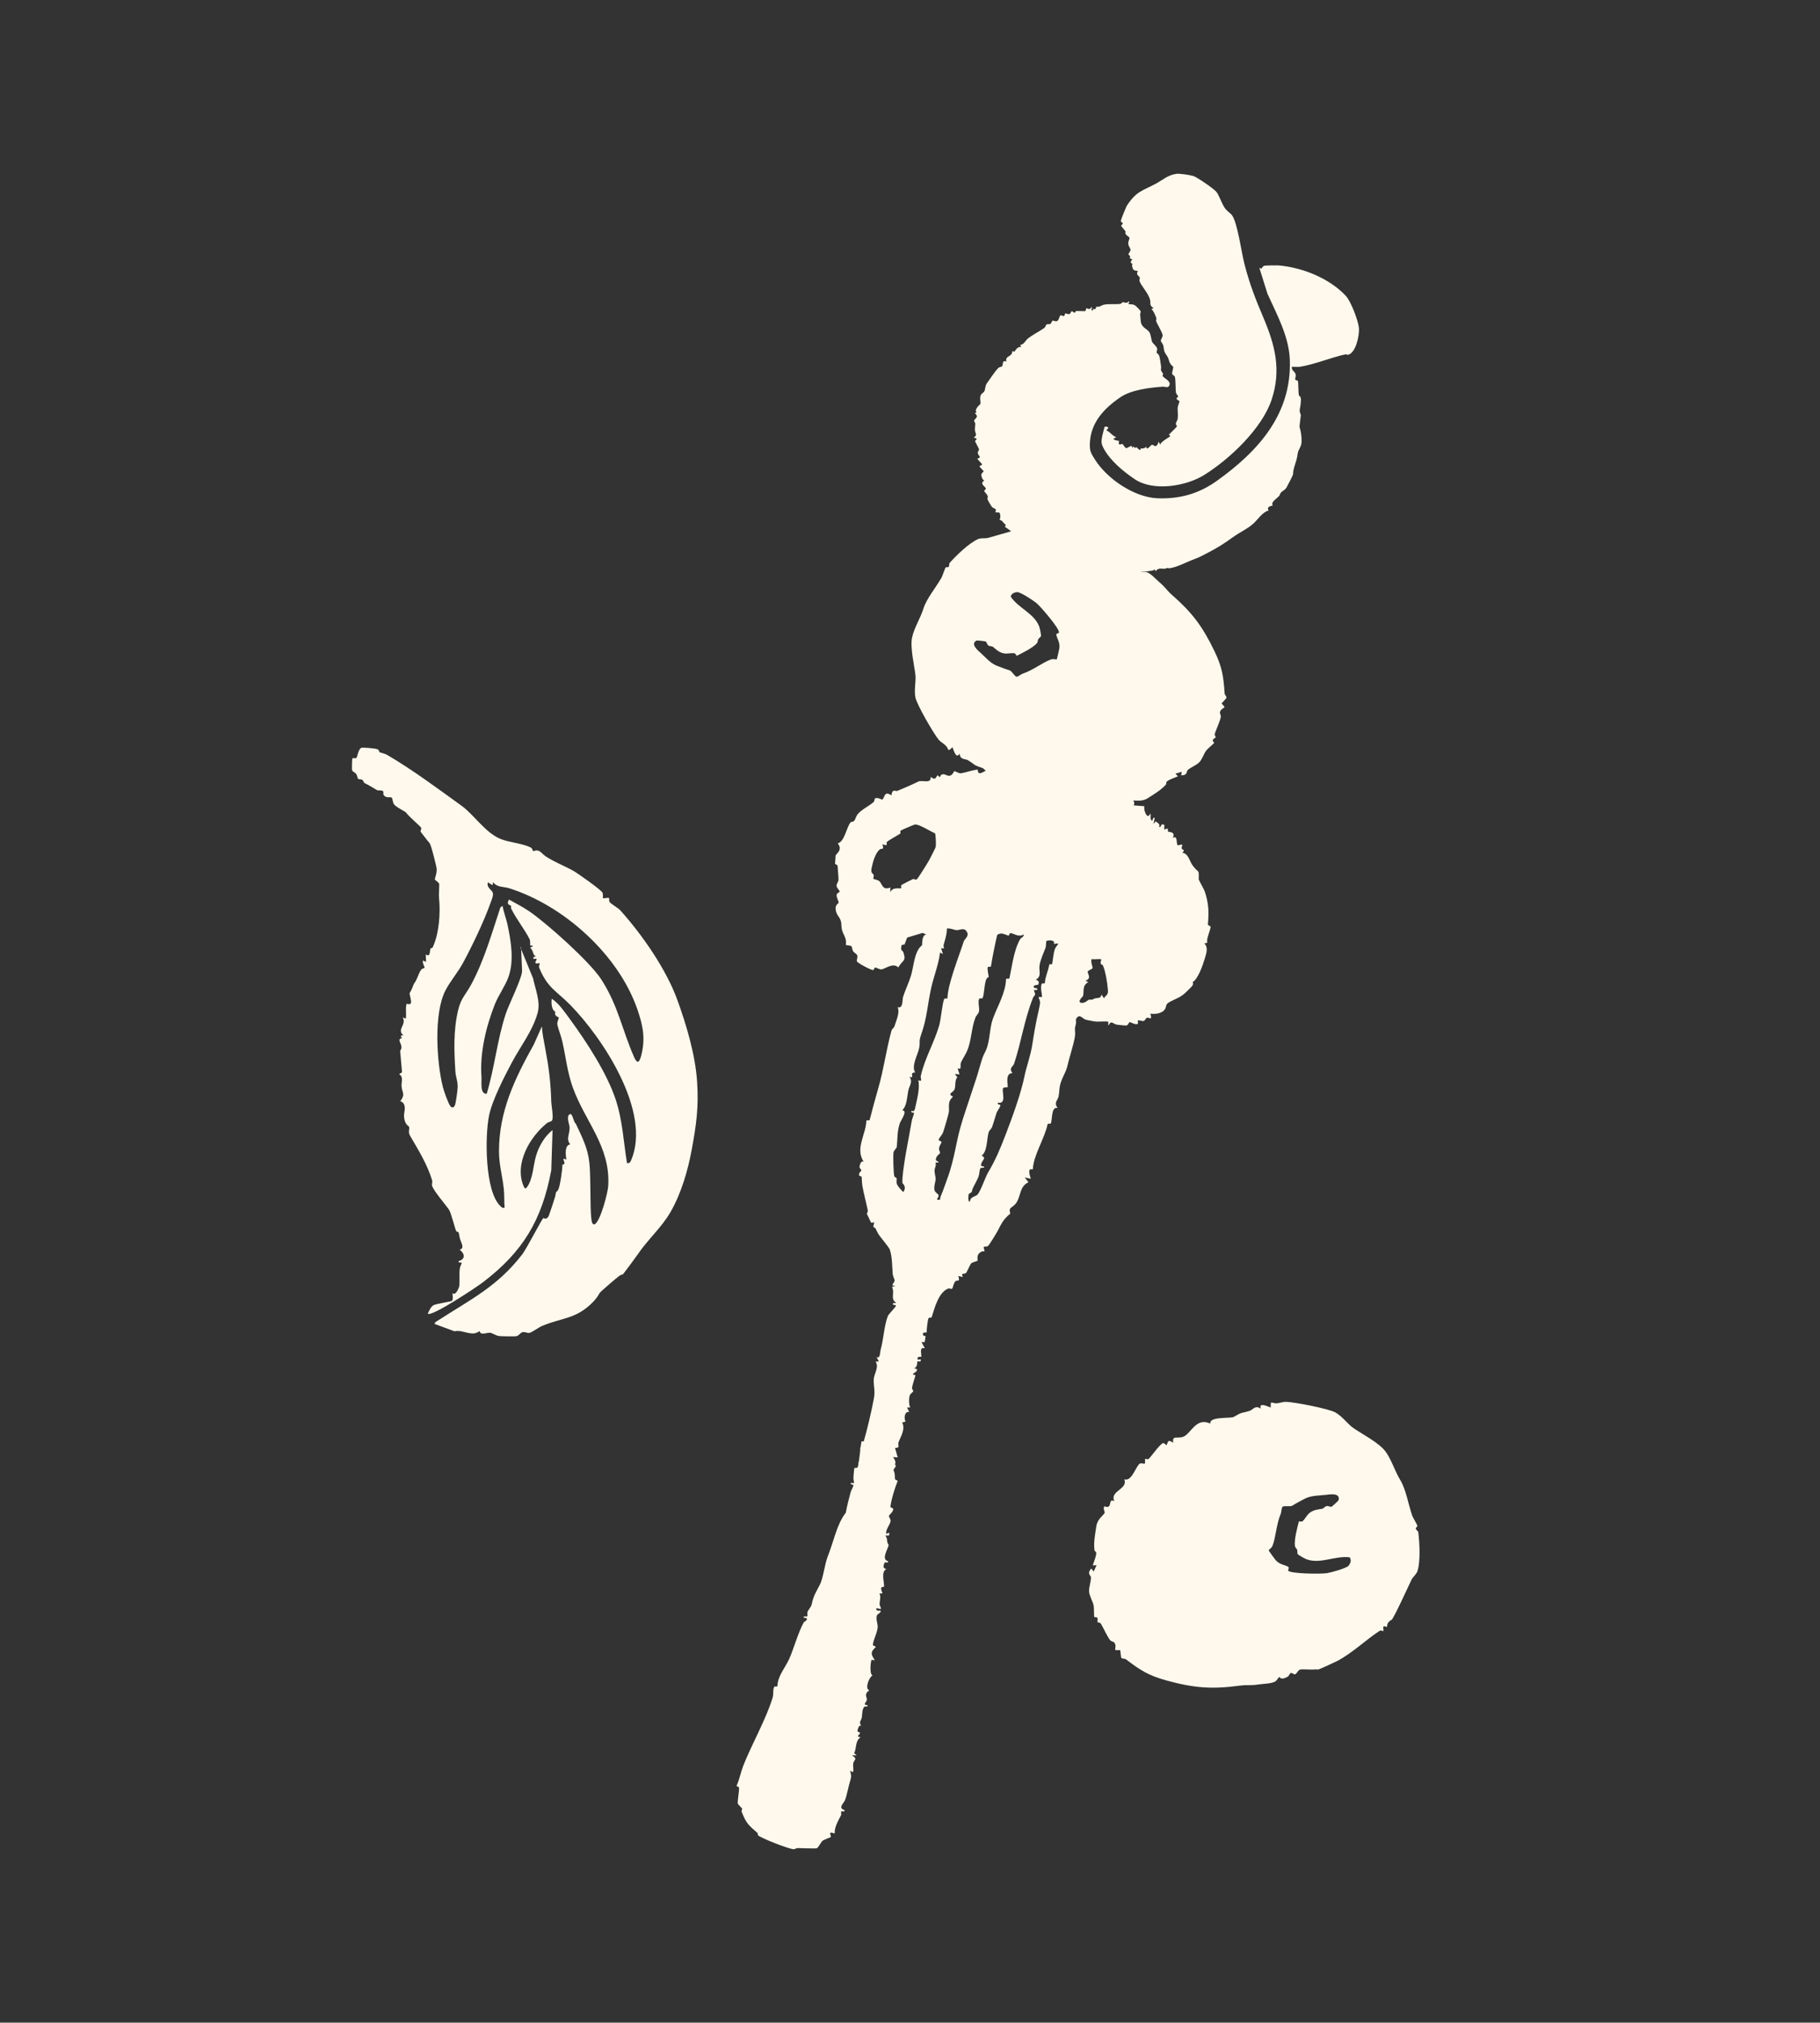
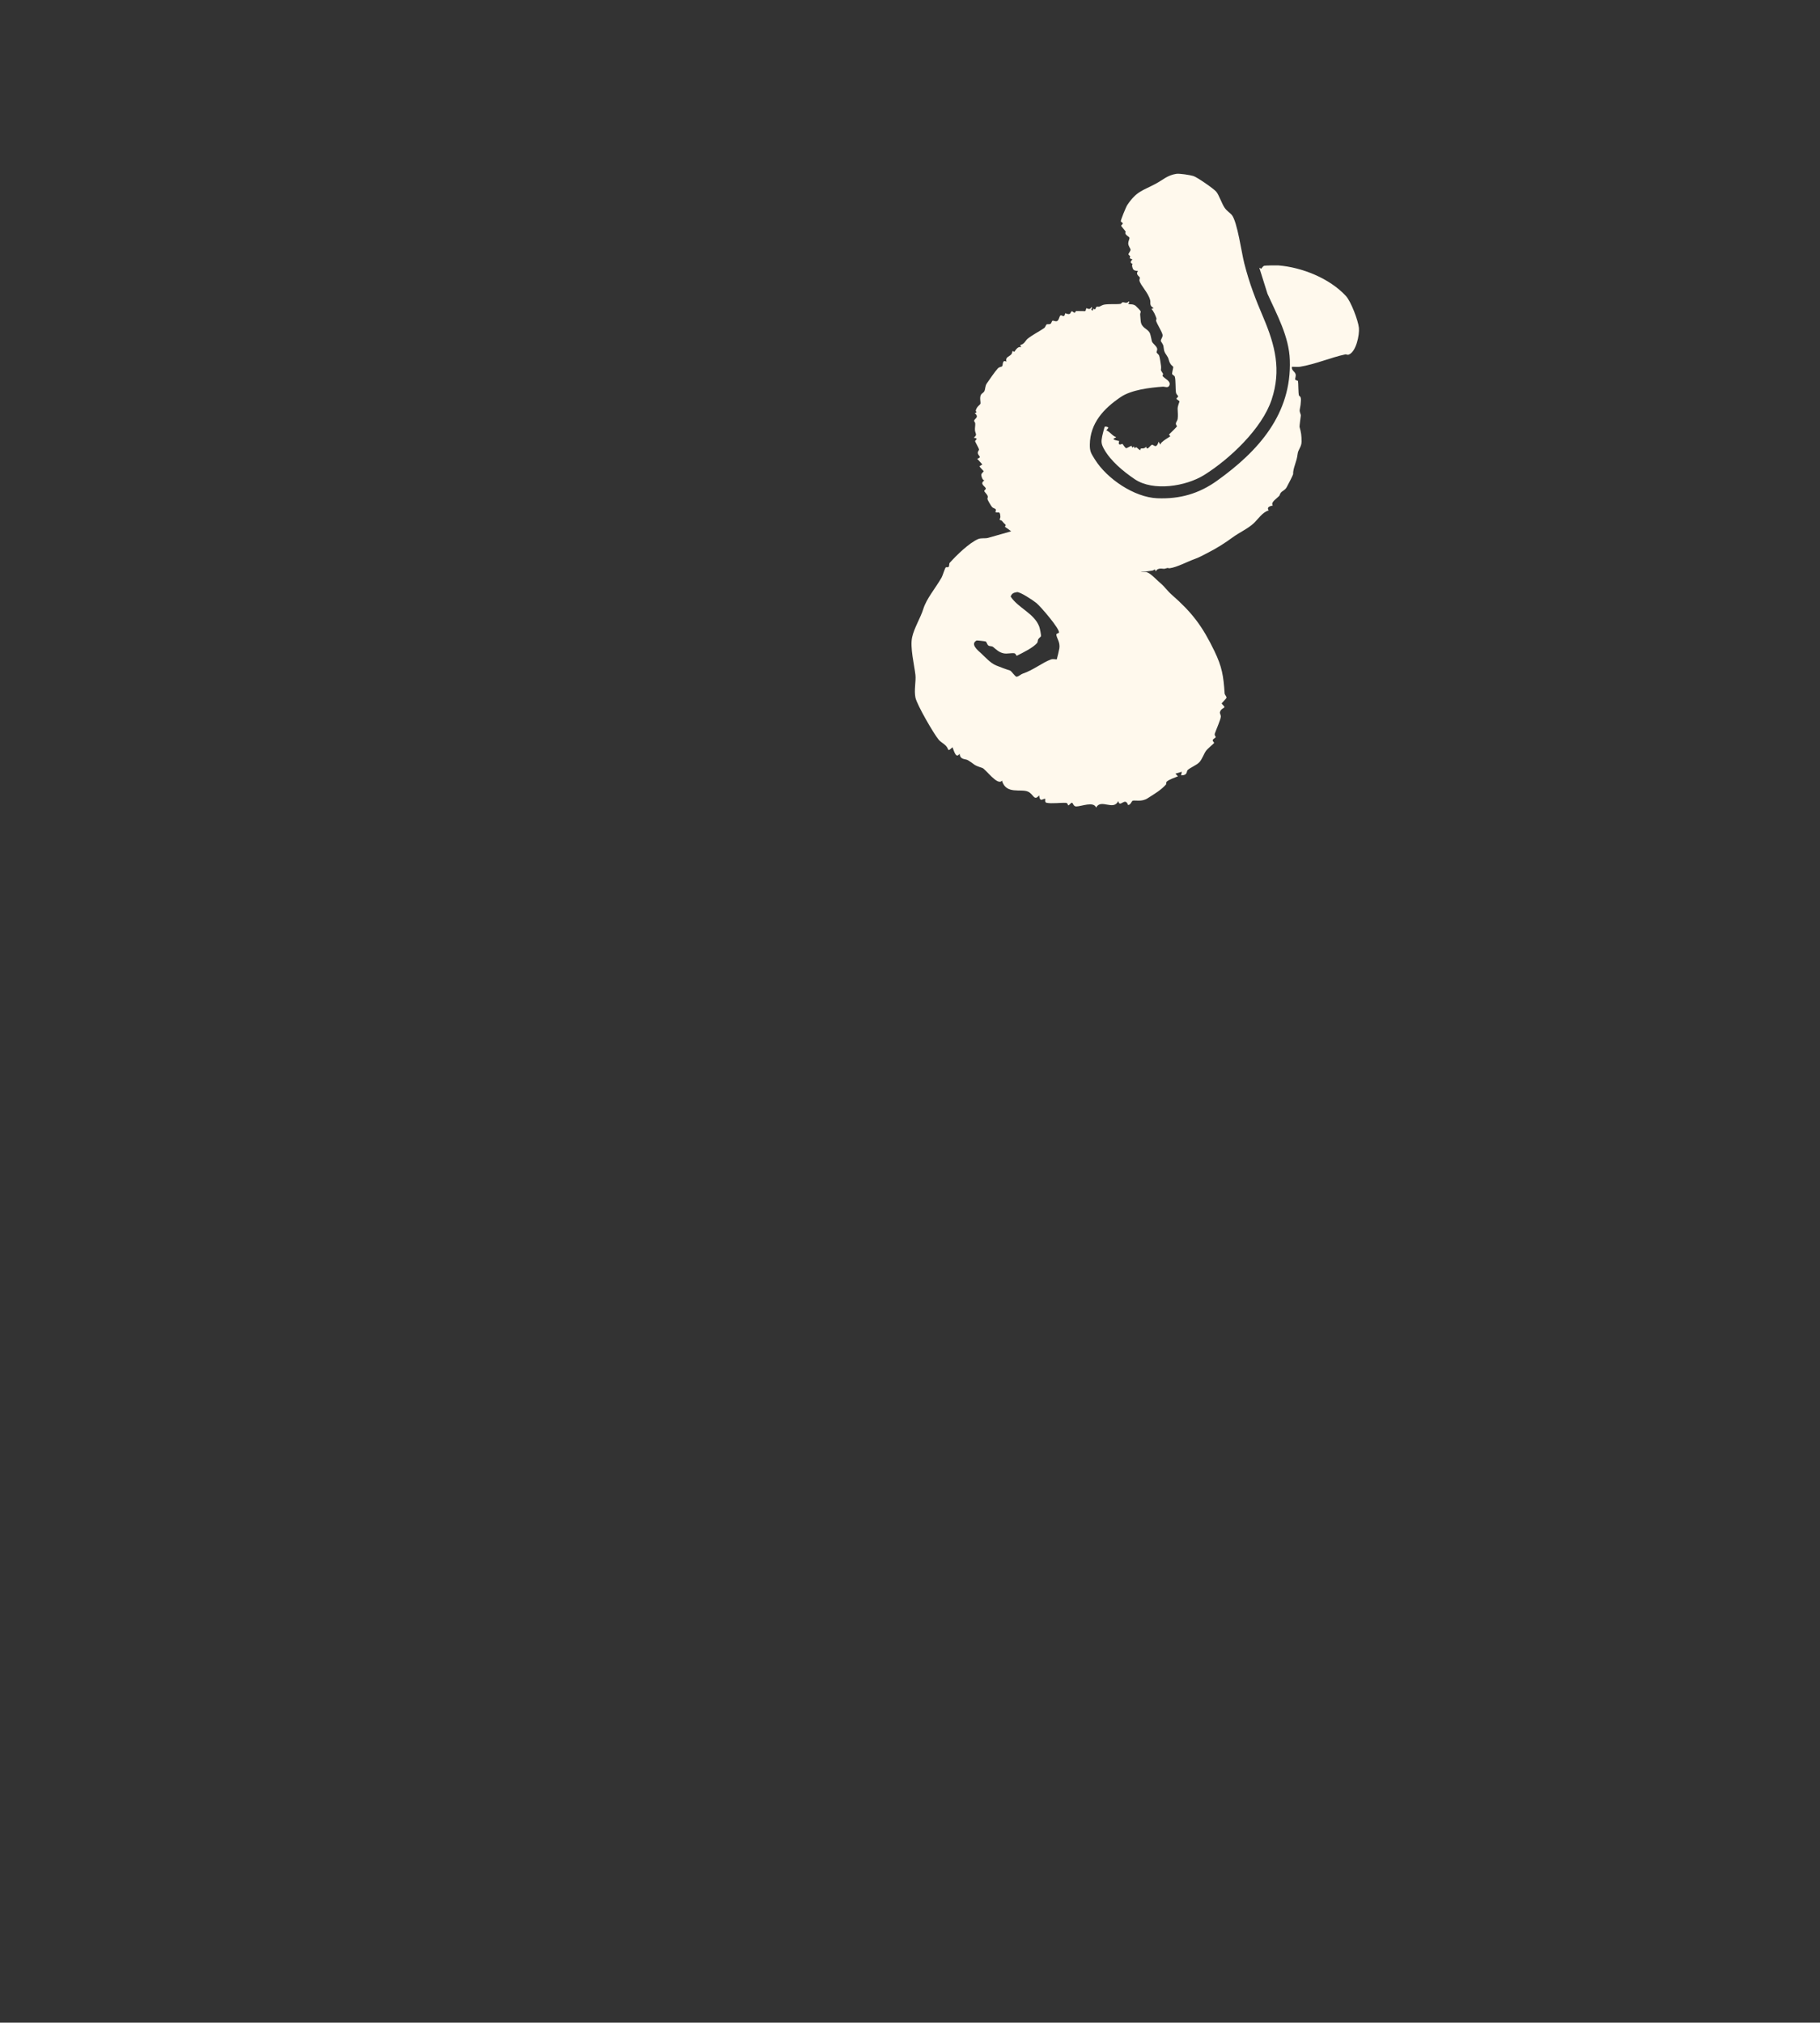
<svg xmlns="http://www.w3.org/2000/svg" viewBox="0 0 288.54 320.69" data-name="Layer 1" id="Layer_1">
  <rect x="0" y="0" width="288.54" height="320.69" fill="#333333" stroke="none" />
  <defs>
    <style>
      .cls-1 {
        fill: #fff9ed;
      }
    </style>
  </defs>
  <g>
    <g>
      <path d="M164.09,87.58c-.08-.36-.62-.2-.73-.28s-.11-.38-.26-.53c-.38-.39-.94-.69-1.36-1.01-.1-.08.21-.29.08-.35-.67.1-.53-.29-.79-.54-.42-.41-1.22-1.04-1.68-1.32-.09-.05.17-.26.07-.36-.25-.24-.32-.28-.58-.61-.07-.09-.33-.09-.35-.2-.02-.06.12-.28.11-.44-.05-1.13-.42-.47-.8-.78.29-.6-.22-.47-.5-.75-.15-.14-.7-1.08-.75-1.27-.03-.11.11-.3.02-.54-.09-.24-.53-.64-.53-.75s.25-.26.25-.37c0-.36-1.12-.73-.2-1.33-.35.07-.55-.79-.51-.92.06-.24.38-.44.37-.52,0-.05-.59-.58-.67-.79l.46-.28-.81-.9c.84-.29.13-.43.09-.92-.02-.25.21-.44.2-.56,0-.12-.62-1.21-.63-1.29-.01-.26.69-.39-.21-.58.64-.49.23-.63.19-1.17-.03-.4.07-.75.04-1.1-.01-.15-.19-.32-.18-.4.04-.37.9-.53.1-1.23.52-.12.14-.25.16-.36.12-.66.68-.92.74-1.11.08-.27-.18-.96.1-1.45.11-.2.38-.28.52-.53.19-.35.09-.81.41-1.27.41-.58,1.29-1.89,1.73-2.35.27-.28.59-.25.67-.33.2-.2-.03-1.12.7-.75-.22-.74.43-.77.76-1.15.16-.18.14-.39.2-.51.05-.09.2.1.28.1.07,0,.52-1,1.1-.71l-.16-.36c.69-.16.78-.67,1.19-1.01.7-.58,1.88-1.17,2.6-1.68.24-.17.27-.54.43-.6s.42.04.6-.09c.16-.12.18-.44.31-.48.18-.05.51.19.74.04.31-.19.3-.67.5-.87.12-.11.37.12.52.09.22-.05.2-.42.26-.44.05-.02.41.22.69.1.18-.08.18-.36.32-.41.23-.08.43.57.67-.05l1.46.02c.15-.05.13-.45.2-.45.23,0,.51.36.83-.21.26.22-.33.37.18.59l.09-.33c.44.36.32-.23.52-.28.37-.11.16.15.89-.25.51-.28,2.13-.11,2.9-.22.12-.02.22-.22.33-.25.21-.05.69.27.97-.15.29.13-.2.37-.02.42.33.1.66-.04,1.12.28.09.06.77.78.79.85.06.18-.09.36-.07.52.04.39.05.74.09,1.08.11,1.06,1.04,1.16,1.41,1.81.19.35.31,1.31.39,1.46.17.31.64.63.78,1,.11.29-.1.56-.07.67.05.15.31.28.41.51.09.2.27,1.39.3,1.68.06.76-.21.38.3,1.17.09.14-.12.3-.04.41.3.39,1.36.79,1.06,1.47-.21.47-.67.18-1.05.2-2.03.14-4.98.5-6.66,1.64-2.68,1.81-4.85,4.12-4.9,7.53-.02,1.13.23,1.44.8,2.36,1.9,3.06,6.24,6.01,9.9,6.16,3.56.14,6.58-.71,9.47-2.78,6.6-4.73,11.83-10.59,11.54-19.13-.13-3.73-2.03-7.16-3.54-10.5l-1.3-4.14.31.16c.14-.17.24-.37.45-.47.1-.05,2.03-.08,2.24-.06,3.77.3,8.14,2.04,10.74,4.86.79.86,1.93,3.86,2.05,5.04.11,1.13-.45,3.88-1.66,4.26-.17.05-.36-.09-.51-.05-2.26.49-4.84,1.59-7.17,1.96-.34.05-.91,0-1.28,0-.12.57.44.71.58,1.16.1.33-.11.68-.05.86.05.15.4.14.43.25.07.26.04,1.96.16,2.3.02.05.35.1.31.76-.03.6-.07.82-.19,1.47-.07.41.2.7.17.96-.02.16-.23,1.69-.2,1.78.25.87.32,1.36.32,2.33,0,.85-.56,1.25-.63,1.98-.12,1.18-.75,2.24-.71,3.18,0,.12-.91,1.89-1.04,2.1-.27.46-.7.57-.89.82-.36.47.09.25-.75.96-.33.28-.86.75-.53,1.08-.49.11-1.04.28-.66.79-.97.25-1.7,1.4-2.36,2.02-.88.84-2.32,1.49-3.34,2.24-1.23.9-2.47,1.7-4.02,2.49-.67.34-1.33.71-1.98.94-1.14.4-2.83,1.32-3.98,1.47-.39.05-.05-.16-.8.08-.24.08-1.09-.28-1.43.43-.15-.54-.2-.19-.55-.13-1.09.18-2.72.35-3.77.31-1.11-.04-1.04-.23-2.26-.04-.85.13-1.49-.12-2.12-.14s-1.24.21-1.82.13c-.27-.04-1.86-.29-1.95-.33-.89-.38-1.43-.96-2.53-1.15-.29-.05-.59.08-.85.03-1.2-.24-2.33-.93-3.41-1.39-.11-.05.13-.25.11-.3Z" class="cls-1" />
      <path d="M175.73,67.83l-.33.4c.61.25.95.89,1.55,1.07,0,.15-1.19.32.48.62-.28.9.46.43.51.45.1.05.41.67.62.69.09,0,.74-.38.82-.37.05,0,.08.27.15.27.06,0,.15-.16.21-.16.07,0,.09.24.16.25.06,0,.15-.18.26-.14.06.02.53.51.62.47-.01-.57.54,0,.92-.57.14.78.68-.26.94-.29.29-.04.65.75,1.05-.49.39.75.2.37.45.14.49-.46.9-.65,1.36-.97.12-.08-.24-.25-.15-.33.17-.15,1.24-1.2,1.25-1.29,0-.05-.19-.22-.18-.4,0-.26.25-.5.28-.74.08-.57.02-.95,0-1.6-.02-.45.3-1.12.29-1.18,0-.14-.49-.33-.48-.45,0-.09.27-.25.27-.38,0-.1-.27-.29-.33-.52-.12-.55-.03-2.05-.2-2.59-.06-.18-.37-.27-.43-.44-.03-.11.21-1.02.19-1.12-.02-.07-.51-.29-.7-1.06-.19-.76-.55-.85-.75-1.51-.04-.14-.08-.59-.12-.77-.07-.29-.42-.7-.41-.78.03-.32.37-.64.27-1.01-.13-.51-.8-1.54-1.02-2.16-.03-.09.1-.29.05-.42-.16-.47-.43-1.12-.78-1.46l.35-.15c-.74-.39-.45-.82-.55-1.23-.28-1.19-1.52-2.34-1.7-3.1-.04-.19.09-.37.05-.51-.04-.17-.75-.51-.27-1.02-.69-.1-.8-.12-.95-.8-.03-.14.07-.29.06-.32-.04-.11-.59-.16,0-.74-.73-.21-.31-.28-.36-.45-.05-.16-.26-.25-.27-.34-.03-.15.34-.5.32-.76-.02-.22-.36-.55-.36-1,0-.33.23-.69.19-.88-.03-.14-.43-.31-.58-.54-.16-.25,0-.39-.02-.42-.09-.17-.71-.87-.71-.93,0-.11.27-.26.26-.38s-.29-.22-.32-.33c-.03-.18.83-2.3,1.03-2.59,1.51-2.23,2.41-2.24,4.53-3.38,1.14-.61,1.84-1.35,3.26-1.56.51-.07,2.2.19,2.7.35.6.2,3.18,1.98,3.61,2.48s.87,1.88,1.33,2.55c.38.55.83.77,1.13,1.13.89,1.08,1.55,6,1.99,7.7.83,3.23,1.74,5.57,3.03,8.6,1.86,4.39,2.86,8.3,1.3,13-1.52,4.58-6.66,9.43-10.71,11.95-2.86,1.78-8.06,2.64-11,.65-1.8-1.22-3.8-2.87-4.86-4.77-.44-.8-.47-1.15-.29-2.04.04-.21.35-1.43.4-1.49.07-.08.46-.03.56.13Z" class="cls-1" />
    </g>
    <path d="M163.16,83.57c.95.37,1.22-.2,1.33-.15.09.05.12.47.32.4.17-.06.39-.44.51-.41.04,0,.1.36.33.43,2.32.67,5.03.86,7.6,1.81.28.1,2.82,1.24,2.94,1.36.03.03.16.23.48.56s1.05,1.35,1.35,1.51c.28.15.83-.06,1.02.09.14.12.12.53.27.61s.5-.1.75,0c1.15.42.79.89.85.94.03.03.63-.09.91,0,.64.21,1.5,1.18,2.08,1.67.86.73,1.08,1.21,1.9,1.93,3.19,2.8,4.83,4.95,6.74,8.92,1.2,2.49,1.43,3.93,1.61,6.7.02.25.35.5.29.7-.05.15-.73.81-.75.86-.03.13.5.48.42.64-.06.13-.58.26-.7.77-.05.19.16.48.14.71-.04.5-.76,2.11-.95,2.67-.1.32.17.52.14.59-.08.15-.4.24-.47.46-.06.16.24.39.22.45-.03.08-1.02.89-1.29,1.25-.31.42-.64,1.37-1.04,1.79-.51.53-1.41.83-1.87,1.26-.22.21.04.85-1.04.84l.11-.57-1.01.3.4.42c-.5.21-1.35.49-1.74.81-.18.14-.08.4-.15.48-.82.92-1.79,1.47-2.93,2.2-.94.6-1.99.27-2.34.38-.21.07-.32.68-.75.68-.48-1.37-1.3.56-1.56-.63-.74,1.61-2.74-.43-3.5,1.04-.41-1.04-2.32-.18-3.16-.18-.43,0-.49-.5-.64-.58-.17-.09-.49.45-.63.4-.05-.02-.08-.37-.34-.39-.79-.05-2.3.17-3.12-.02-.31-.07-.14-.61-.18-.62-.36-.09-.84.66-.97-.55-.8.98-.87-.17-1.74-.58-1.13-.53-3.5.51-4.15-1.76-.68.91-2.6-1.85-3.12-2.01-1.52-.49-1.06-.48-2.27-1.22-.42-.26-1.23-.01-1.33-1.04-.54.84-.86-.32-1.12-1.02-.89.81-.51.36-1.03-.21-.33-.36-.81-.58-1.16-.98-.79-.94-3.46-5.55-3.69-6.69-.24-1.21.11-2.57,0-3.59-.18-1.59-.88-4.37-.52-5.98.33-1.49,1.33-3.06,1.77-4.48.51-1.64,1.9-3.24,2.89-4.96.17-.29.49-1.39.66-1.62.06-.07.37.03.47-.09.13-.17.05-.51.16-.63,1.07-1.2,3.11-3.18,4.52-3.78.48-.2,1.1-.06,1.55-.18.95-.25,6.24-1.84,6.56-1.72ZM167.88,100.31c.22-.52-2.89-4.15-3.58-4.71-.49-.4-2.57-1.79-3.07-1.72s-.85.22-1,.71c1.22,1.84,3.74,2.65,4.53,4.76.1.27.33,1.37.27,1.53-.03.1-.31.26-.44.49-.09.17-.04.42-.18.59-.65.75-2.26,1.53-3.19,2-.11.06-.16-.35-.42-.39-.44-.07-1.13.12-1.65.02-.78-.15-1.19-.6-1.71-1.02-.21-.17-.55-.07-.76-.24-.2-.17-.25-.53-.4-.62-.06-.04-1.38-.19-1.45-.16-1.05.56.19,1.56.71,2.03.67.61,1.47,1.55,2.4,1.93.81.32,1.45.57,2.15.78.3.09.84,1.04,1.1,1,.36-.06.64-.38.96-.49,1.68-.56,3.15-1.78,4.48-2.25.33-.12.89.03.91-.01.05-.11.38-1.54.41-1.75.14-.99-.41-1.56-.48-2.15-.03-.21.39-.26.42-.33Z" class="cls-1" />
-     <path d="M191.89,146.92c.04-.15-.4-.15-.39-.36.17-1.97.14-3.28-.51-5.26-.07-.23-.96-1.79-.95-1.9.06-1.77-.01-.84-1-2.24-.49-.7-.63-1.83-1.61-1.97.61-.51-.05-.39-.09-.71-.03-.2.13-.45.11-.54-.03-.11-.74.12-.76.08-.24-.44.04-1.64-.77-1.17.56-1.04-.7-.91-.74-1-.12-.26.26-.69-.62-.32l.04-.74c-.75-.36-.37.49-.83.32.18-.45-.21-.64-.56-.88l-.35.42.21-.96c-.4-.22-.24.56-.47.4-.4-.28-.03-1.02-.27-1.07-.39,1.05-1.08-.54-.9-1.2l-1.72-.13c.4-.58-.37-1.12-.9-1.4-.59-.31-1.39-.62-2.05-.94-.41-.2-.52.39-.8-.77l-.83.33c.27-.96-1.77-.52-1.96-.73-.05-.05.09-.33-.06-.42-.04-.03-.77-.31-.94-.37-.31-.12-.53.35-.23-.69-.54.22-1.34.02-1.42.7l-.08-.78c-.71,0-.74.36-.79-.43-.16-.04-.17.58-.93.51-.76-.06-1.24-.9-1.34,0-.45-.54-.94-.86-1.57-.34-.2-1.37-.49-.24-.77-.18-.65.14-.84-.05-1.22-.51.07.51-1.17.67-1.54.67-.3,0,.2-.67-.08-.77-.49.72-1.05.49-1.72.89l-.13-.53c-.75.82-1.42.29-2.25.37-.36.04-.78.41-1,.41-.31-.01-.43-.5-.6-.55-.35-.09-1.48,1.11-1.49-.14-.82.06-1.88.46-2.65.58-.36.05-.99-.37-1.04-.34-.1.04-.28.6-.7.72-.42.12-.75-.28-1.15-.22-.39.05-.4.42-.46.44-.09.03-.3-.29-.37-.26-.28.12-.18.94-1.1.23.15,1.17-1.36.46-1.94.74-1,.49-2.3,1.06-3.35,1.49-.26.11-.78-.44-.93.7-1.14-.77-1.03.29-1.43.68-.04.04-.82-.43-1.16-.19-.1.07-.08.44-.24.58-.72.65-1.94,1.17-2.57,1.99-.22.29-.28.74-.55,1.03-.12.13-.4.04-.55.23-.64.81-.91,2.99-2,3.3.84,1.05-.26,1.61-.35,1.95-.02.06-.02.78-.09,1.21-.03.19.4.18.41.42.02.48.17,1.95.14,2.25-.03.27-.32.54-.3.91.02.35.52.72.48.91-.03.12-.38.22-.44.4-.16.44.33,1.14.28,1.34-.05.21-.55.31-.47,1.02.09.92.5,1.09.73,1.64.39.93-.09,1.11.63,2.55.46.92.21,1.43.26,1.49.07.09.71.03.92.25.06.07.07.5.24.77.15.23.55.39.64.64.12.34-.14.8-.05.96.14.26,2.11,1.33,2.54,1.37.2.02.2-.4.36-.41.12,0,.73.33.95.31.64-.05,1.83-1.15,2.71-.32.67-1.19,1.31-.91.8-2.42-.09-.27-.55-.22-.26-1.08.06-.19.39-.07.43-.12.11-.14.37-1.04.47-1.12l2.43-.73.57.26c-.78.07-.61,1.65-.68,1.7-1.23.94-1.28,3.28-1.75,4.83-.31,1.04-.91,2.27-1.24,3.32-.18.59.05,1.91-.88,1.67.41.81-.2,2.05-.49,3.01-.08.26-.4.44-.47.68-.85,3.06-1.22,6.12-2.1,9.15-.51,1.74-.91,3.28-1.36,5.01-.05.19-.53,0-.53.14-.05,2.15-1.81,4.41-.43,6.5-.5-.27-.71.86-.64.95.63.82-.04.33-.1,1.15-.01.18.37.2.41.28.04.08.05,1.03.13,1.48.24,1.29.59,2.58.85,3.84.05.27-.17.54-.14.6.27.44.6,1.28.65,1.34.09.1.49-.05.5,0,.05.15-.2.54-.1.69.24.34.15-.21.61.84.31.71,1.83,2.26,2.01,2.86.36,1.21.33,2.53.43,3.78.03.39.31.83.3,1.04-.03.43-.8.78.12.87l-.54.13c.52,1.02-.35,1.89.7,2.56l-.51.02c-.19.41.33.23.43.35.15.17-1.13,1.31-1.29,1.74-.56,1.47-.68,3.68-1.1,5.2-.16.59-.08,1.59-.67,1.25l.35.71-.51.02c.61.85-.25,1.95-.29,2.8-.05,1.17.27,1.73.02,3.08-.39,2.03-1.05,4.91-1.66,6.96-.11.36-.48.72-.51.92-.04.25.47.58.43.84-.03.18-.46.69-.6,1.1-.13.39-.16,1.13-.17,1.87h5.42c0-.21,0-.41.06-.55.25-.65.83-.89.06-1.88l.75.04-.43-1.49c.91,0,.4-.44.56-.89.32-.9,1.13-2.04.58-3.16l.54-.13c-.32-.57-.13-1.68.58-1.52l-.35-.71.51-.02c-.25-.38-.23-1.52-.07-1.91.14-.34.51-.5.54-.64.03-.13-.21-.35-.19-.53.05-.42.38-1.44.53-1.93.05-.16-.27-.18-.42-.21.19-.37.75-.36.67-.85l-.45-.12c.59-.18.46-1.05.53-1.1.14-.11.57.26.54-.31l-.51.02c-.15-.68.6-.33.6-.49-.02-.53-.35-1.58.55-1.29l-.54-1h.51s.14-.91.14-.91l-.41-.17c-.14-.68.58-.32.58-.49,0-.43.14-1.92.31-2.23.08-.14.43.03.49-.16.43-1.34,1.06-3.9,2.59-4.51.21-.08.54.09.63.03.14-.09.22-.89.55-1.21.26-.25.79.25.44-.82l.73.16c-.33-.77.13-.38.5-.64.11-.08.62-1.29.82-1.53.1-.12.94-.37.98-.4.17-.18-.33-.91.64-1.45.16-.09.4-.02.48-.06.08-.04-.21-.6-.07-.72.08-.06.46.04.64-.13.24-.22,1.26-1.89,1.55-2.43.64-1.23.88-1.78,1.94-2.66.09-.07-.15-.51,0-.8.1-.21.72-.49,1.03-1,.72-1.17.48-2.54,1.89-3.21l-.59-.76.97.21c-.14-.37-.34-1.03-.2-1.41.07-.19.51,0,.52-.15.07-2.1,1.88-4.88,2.33-7.08.04-.19.44,0,.51-.14.27-.5.02-2.73,1.08-2.43-.64-.91,0-1.14.16-1.87.12-.56.09-1.23.24-1.82.35-1.32.94-1.96,1.19-3.13.25-1.17,1.16-3.88,1.19-4.88.02-.89-.16-.58.13-1.7.07-.28-.12-.57.1-.86.52-.7.87.04,1.44.25.11.04,1.27.26,1.44.28.61.08,1.64-.06,2.06.03.27.06-.1.51.15.56.4-.86.73-.17,1.29-.08.17.03,1.38.14,1.45.14.36-.03.41-.44.57-.54.11-.06,1.04.54,1.3.24.1-.12-.04-.47,0-.49.18-.12.73.11.87.08.32-.07.36-.42.54-.5.43-.19.92.57.59-.68.82.14,2.07-.05,2.41-.91.2-.52-.03-.6.89-1.07,1.34-.68,1.6-.63,2.77-1.84.37-.38.9-.76.62-1.17.87-.53,1.59-2.59,1.97-3.86.23-.79.53-1.69-.13-2.3.77-.05.36-.18.5-.75.15-.61.38-1.22.53-1.82ZM145.38,139.39c-.18.19-.48-.08-.64-.02-.13.06-1.77.89-1.84.96-.11.12.02.47,0,.48-.29.15-1.33-.26-1.77.65l.04-.75c-1.34.53-1.27-.62-1.8-1.03-.27-.21-.84-.26-.9-.36-.06-.11.11-.4.03-.63-.07-.22-.5-.17-.32-1.04.19-.94.56-2.35,1.28-2.96.33-.28.76.21.43-.84,1.11.39.52-.16.72-.36.32-.32,1.84-1.11,2.13-1.34.06-.05-.06-.35.04-.45.09-.09,2.15-.97,2.28-.98.67-.06,2.43,1.09,3.16,1.39.15.14.19,1.95.13,2.16-.06.2-.86,1.79-1.03,2.09-.26.47-1.69,2.76-1.93,3.01ZM145.99,170.49c-.13.57.4,1.05-.41.79.28,1.02-.12,2.75-.38,3.86-.13.52-.14,1.27-.68.97-.2.39.3.22.39.36.04.06-.32.94-.37,1.29-.34,2.1-1.59,7.97-1.47,9.8,0,.08.74.54.15,1.42-.05.04-.64-.64-.74-.78-.61-.79-.21-1.01-.36-1.43-.03-.08-.3-.11-.35-.32-.12-.52-.2-3.28-.11-3.75.06-.33.49-.63.52-.91.13-1.22.02-2.25.46-3.65.17-.53,1.35-2.06.39-2.11.77-.69.76-2.11.98-3.17.16-.76.75-1.29.18-2.13,1,.32-.19-.73.91-.69-.68-1.03.42-2.79.63-3.91.21-1.15-.16-.78.38-2.32.83-2.33.98-4.75,1.52-7.18.42-1.89,1.17-3.67,1.4-5.6l.46.23-.3-.95c.78.24.3-.14.42-.54.24-.83.51-1.64.51-2.55.53-.1,1.14.23,1.55.25.5.02,1.22-.51,1.64.31.35.7-.39,1.09-.51,1.46-.77,2.38-2.55,6.8-2.59,9.02,0,.14-.46-.05-.53.14-.33.88-.48,3.14-.79,4.21-.76,2.62-2.27,5.2-2.88,7.86ZM152.61,177.58c-1.03,3.09-1.17,5.86-2.4,9.22-.33.9-.67,1.94-1.07,2.86-.18.42.08.76-.62.49.68-.88-.05-.8-.32-1.33-.25-.51.14-1.58.14-1.88,0-.37-.2-.97-.18-1.39.02-.4.32-.77.15-1.25,1.12.12.04-.25.05-.4.02-.68.64-.92.68-1.11.03-.12-.19-.4-.17-.66.03-.48.34-.77.39-1.04.04-.18-.48-.22-.45-.38.05-.28.53-.74.69-1.15.15-.37.78-2.56.89-3.03.23-.95-.32-1.78.7-2.64-1-.53.04-.62.26-1.22.18-.5-.02-1.37.42-1.89l-.4-.49.75.04-.3-.95c.76.29.31-.45.55-.97.23-.51.75-1.29.98-1.86.68-1.63.63-3.5,1.29-5.22.12-.32.48-.59.56-.95.14-.56-.21-1.45.03-2,.08-.18.51.01.58-.18.3-.87.22-3.26.95-3.28-.06-.37-.25-1.27-.17-1.56.05-.18.49.02.51-.14.27-1.67.62-3.37.99-4.99.67-.48,1.19-.05,1.77.11.14.04.16-.42.36-.4.49.04,1.27.72,2.08.21.02.45-.4.47-.57.76-.99,1.67-1.29,4.32-1.7,6.19-.04.18-.53-.02-.54.13-.04,2.16-1.39,4.36-2.1,6.34-.53,1.5-.43,3.5-1.08,4.94-.17.37-.4.79-.53,1.16-.33.93-.57,1.98-.99,3.26-.57,1.75-1.47,4.45-2.2,6.66ZM167.25,150.47c-.26.67-.3,1.63-.44,2.34-.03.16-.43-.02-.46.13-.2,1.12-.64,1.9-.7,2.91,0,.15-.44-.04-.51.15-.24.63.06,1.51.06,2.02,0,.18-.55-.08-.53.12,0,.16.22.43.22.81,0,.48-.49,2.38-.63,3.15-.16.86-.4,2.13-.59,3.43-.26,1.82-.91,3.43-1.29,5.28-.55,2.64-1.89,6.34-3,9.22-.86,2.22-1.54,3.85-2.71,5.83-.52.89-1.14,2.87-1.68,3.52-.31.37-1.16.29-1.23,1.16-.38.02-.22-1.22-.17-1.25.78-.45.3-.18.69-1.01.26-.55.59-1.08.82-1.64.19-.46.15-1.02.32-1.4.07-.17.83-.01.58-.28-.06-.06-.48,0-.47-.25.04-.73,1-1.07.09-1.48.94-.65.82-2.8,1.14-3.77.08-.24.4-.45.53-.8.29-.82.4-1.32.71-2.24.11-.32.54-.81.6-1.14.04-.23-.59-.08-.38-.45,1.39.25.6-1.68.79-2.25.09-.26.68-.16.75-.22.1-.09-.51-2.27.75-2.21-.63-.85.09-.99.26-1.5,1.14-3.42,1.61-6.96,3-10.45.18-.46.56-.23.13-1.22l.51-.02c.19-.41-.32-.23-.43-.35-.43-.46.59-.44.62-.49.33-.77-.42-.67-.33-.83.89-.51.42-1.35.53-2.18.11-.86.67-2.07.95-2.82.11-.3.09-1.05.13-1.08.26-.18,1.51-.22,1.18.45,1.28-.2.48.05.18.82ZM175.01,158.27l-.37-.59c-.13.72-.64.47-1.07.62-.46.16-.04.18-.96.21-.09,0-.61.59-1.18.49-.74-.14.24-1.01.26-1.06.23-.68-.21-1.66.85-2.23l-.46-.23c1.09-.36.28-1.11.37-1.44.06-.22.73-.36.78-.58.02-.07-.38-1.09-.14-1.41.29.11,1.46-.08,1.5.07.03.11-.17.4-.08.67.03.1.3.15.37.33.4.97.67,2.64.76,3.79.08.9-.27.81-.64,1.37Z" class="cls-1" />
-     <path d="M141.88,234.42c.02-1.12-.24-1.24-.23-1.31.04-.26.35-.5.37-.67.03-.27-.5-.39-.57-.53-.06-.14.22-.36.23-.53.02-.23-.22-.43-.22-.6,0-.33.47-.42.53-.6.07-.21-.25-.57-.18-.8.03-.12.28-.24.47-.49-1.87-.16-3.73-.34-5.6-.37-.03,0-.06,0-.09,0-.25,1.18-.34,3.35-.62,4.11-.07.19-.48.02-.52.16-.06.2-.14,1.24-.15,1.51-.01.62.38,1.05-.38.78-.2.39.43.22.38.45-.05.24-.38.79-.47,1.16-.27,1.03-.55,2.1-.74,3.15-1.44,1.83-1.92,4.58-2.82,6.81-.53,1.31-.76,3.57-1.27,4.55-.73,1.43-1.01,1.77-1.31,3.13-.11.51-.49.81-.66,1.22-.1.23.06.65-.07.74-.03.02-.78-.09-.52.17.12.12.73-.05.39.45-.08.12-.32.18-.4.31-.87,1.53-1.65,4.36-2.33,5.84-.65,1.42-1.8,2.64-1.85,4.27,0,.15-.43-.04-.52.15-.23.48-.08,1.11-.22,1.6-.97,3.33-3.33,7.46-4.65,10.81-.39,1-.62,2.17-1.07,3.23-.06.14.35.12.37.31.06.53-.29,2.21-.18,2.57.01.05.65.68.68.77.04.1-.15.3-.1.42.75,1.92,1.04,2.11,2.55,3.45.07.06,0,.3.07.35.55.47,4.81,2.16,5.65,2.2.2,0,.42-.18.61-.18.35,0,2.92.1,3.05.03.29-.15.63-.92.9-1.17.22-.2,1.23-.54,1.29-.59.25-.21-.65-1.04.65-.58-.06-1.03.57-2.03,1.02-2.94.06-.13-.04-.36-.01-.48.08-.29.6.16.56-.28-1.12-.38-.15-1.03.08-1.63.31-.83.54-2.21.83-3.1.21-.66.13-.88-.04-1.52l.46.23c.15-.47-.03-.91.04-1.39.1-.65.79-.63-.21-1.31l.75.04-.39-.36c.43-.88.11-1.9,1.02-2.53-.86-.13-.19-.28-.1-.64.05-.19-.35-.19-.4-.27-.03-.06.2-1.28.63-.84-.49-.71-.04-.84.06-1.38.09-.52.02-1.22.35-1.64.22-.27.57.11.57-.3-.92-.09-.15-.43-.12-.88.03-.41-.52-.87.39-1.48-.76-.28-.06-2.02.53-2.41-.57.01-.29-2.34-.18-2.41.11-.08.46.19.47-.05-.63-.93-.6-1.23.19-1.98.05-.19-.45-.15-.44-.38.02-.7.72-1.92.76-2.84.02-.45-.33-1.24-.12-1.82.08-.23.73-.43.57-.75-.03-.06-.61.21-.7-.28.1-.28.8.21.77-.08,0-.12-.21-.38-.22-.66-.01-.53.26-1.13-.02-1.69l.49-.02c-.61-1.37.23-.94.23-1.05.04-.99-.52-2.29.38-2.84-.58-.02-.51-.46-.31-.94.11-.26.61.16.58-.27-1.19-.29.04-1.99.08-2.61,0-.05-.23-.12-.26-.89,0-.2-.19-.39-.21-.51-.02-.23.48.1.54-.13.14-.62-.11-.28-.46-.22-.08-.71.64-1.47.7-1.99.04-.35-.28-.65-.26-.82.03-.23.65-.57.69-1.1.01-.17-.47-.19-.45-.4.09-1,.76-3.13,1.14-4.04.05-.12-.42-.14-.42-.36Z" class="cls-1" />
  </g>
-   <path d="M82.5,150.2l2.02,4.93c.36,1.77,1.21,3.69.71,5.48-.8,2.88-2.75,5.32-4.12,7.92-1.19,2.24-3.12,6-3.59,8.41-.64,3.23-.66,11.8,1.75,14.22.23.23.37.42.73.32-.09-.99-.02-2-.13-2.99-.22-2.05-.75-3.78-.76-5.96-.01-6.34,2.52-11.55,5.53-16.95l1.27-2.85c.06,1.12.29,2.23.5,3.33.6,3.16.89,5.35.99,8.7.02.58.43,2.57.08,2.93-.15.16-.52.19-.73.35-2.74,2.18-5.25,6.46-3.74,10.02.15.35.28.51.55.14.92-1.23.99-3.46,1.41-4.9.44-1.53,1.36-3.14,2.63-4.13l-.2,6.35c-1.48,7.91-4.46,12.92-10.86,17.8-1,.76-8.06,5.47-8.72,4.97.17-.42.51-1.14.9-1.35.52-.27,2.89-.58,2.96-.71.2-.37.06-.83.06-1.22.47.52,1.05-.83,1.08-1.16.08-.75-.04-1.9.08-2.74.05-.36.25-.62.3-.84.05-.24-.59.09-.49-.33,1.12-.29.99-1.19.16-1.81.93-.23.12-1.21,0-1.96-.24-1.4-.16-.5-.57-1.04-.11-.15-.79-2.87-1.12-3.35-.57-.82-2.29-2.8-2.65-3.69-.13-.33.07-.65-.02-.95-.77-2.53-2.14-4.74-3.45-6.99-.46-.79-.07-.92-.21-1.52-.02-.06-.49-.26-.69-.98s-.07-1.13,0-1.69-.1-1.25-.7-1.35c.8-1.1.36-1.29.22-2.22-.12-.8.38-1.62-.41-2.09l.47-.28-.3-3.44c.73-.8-.75-1.79.25-1.97.07-.09-.49-.52.27-.45-1.14-.99.57-1.66-.12-2.87l.49.22c.14-.47-.1-2.1.17-2.37.03-.03.56.29.67-.2.06-.27-.28-1.41-.23-1.48.38-.58.62-1.39.67-1.46.61-.82.72-1.66,1.16-2.25.16-.22.5-.24.55-.3.04-.05-.4-.83-.26-1.16l.49.22-.05-1.2c.76.55.59-.51.76-.93.02-.05.27-.05.31-.13,1.04-2.11,1.29-5.56,1.03-7.89-.06-.55.08-2.04.02-2.23-.09-.31-.68-.55-.68-.73,0-.21.43-1.13.25-1.92-.18-.75-.82-3.51-1.11-3.84-.43-.48-.96-1.24-1.37-1.73-.14-.16.18-.5.05-.69-.23-.34-1.8-1.6-2.44-2.45-.07-.09-1.48-.77-1.85-1.24-.21-.26-.22-.98-.39-1.08-.26-.16-.92.18-1.28-.46-.08-.15.08-.5-.15-.6-.27-.13-.57-.03-.81-.09-.12-.03-1.38-.85-1.96-1.1-.25-.1-.24-.44-.45-.56s-.54-.06-.66-.16c-.1-.09-.12-.52-.31-.78-.16-.21-.54-.36-.64-.55-.04-.09-.02-1.86.06-1.92.11-.08.51.05.64-.08.1-.09.27-1.24.7-1.56.2-.15,2.28.07,2.59.19.34.13.3.46.35.49.07.04.77.16,1.29.46,4.01,2.36,7.8,5.19,11.71,8.01,2.03,1.46,3.83,4.39,6.34,5.33,1.37.51,3.32.66,4.58,1.27.38.18.37.56.45.62.04.03.41-.24.85-.07s.71.61,1.08.85c1.41.94,3,1.52,4.49,2.36.62.35,4.31,2.95,4.55,3.41.16.31.04.84.1.9.08.08.84-.15.95-.02.07.08-.04.43.1.62.24.34,1.34.93,1.68,1.31,3.48,3.87,7.32,9.37,9.1,14.34,1.33,3.71,2.81,8.47,3.09,12.9.26,3.99-.13,6.79-.85,10.69-.57,3.1-1.6,6.86-3.39,9.95-1.4,2.42-3.61,4.35-5.2,6.71-.23.34-2.23,3.07-2.39,3.19-.03.02,0-.14-.51.19-.32.21-3,2.51-3.1,2.69-.29.5-.55.92-1.05,1.43-2.68,2.76-4.9,2.47-8.13,3.83-.5.21-1.54,1-2,1.09-.31.06-.67-.24-1.11-.1-.27.08-.5.47-.85.6-.23.09-2.42.03-2.76,0-.62-.07-1.15-.5-1.47-.53-.55-.05-1.51.5-1.68-.27-1.24.99-2.61-.28-3.98.04l-3.14-1.16c0-.3.32-.41.53-.55,5.16-3.34,9.41-5.37,13.35-10.48.74-.96,3.08-5.57,3.36-5.76.05-.03.5.38.84-.34.09-.18,1-2.92,1.03-3.08.2-1.24.14-.4.51-1.15.26-.52.67-3.31.63-3.91.92.03-.51-1.38.64-.77-.13-.71-.33-2.33.61-2.43-.73-.84-.06-1.63-.11-2.73-.02-.43-.58-1.73.02-2.05.48-.25.58,1.28.95,1.47,2.32,4.77,2.25,5.48,2.33,10.7.02,1.08,0,4.2.26,5,.05.17.24.39.47.25.88-.56,2.04-4.96,2.1-6.1.35-6.26-3.67-10.13-5.63-15.59-.85-2.38-1.11-4.85-1.64-7.22-.18-.83-.66-2.05-.79-2.68-.1-.5.23-.88.21-1.18,0-.07-.79-.16-.53-.9-.6-.26-.69-1.38-.57-2.06,1.18.78,2.04,2.11,2.88,3.24,2.6,3.54,5.83,8.51,7.22,12.65,1.12,3.33,1.26,6.71,1.82,10.16.38.06.51-.11.65-.43,3.28-7.61-4.43-19.34-9.66-24.66-2.16-2.2-3.59-2.65-4.91-5.89-.1-.24.1-.48.08-.72-1.3.27-.31-.53-.52-.68-.14-.1-.56.2-.48-.23l.47-.26c-.61.17-.38-.89-1.01-1.28.95-.41.25-.24.03-.39-.04-.03.08-.63-.1-.98-.85-1.66-2.06-3.1-2.92-4.85-.07-.13.05-.35-.02-.41-.15-.16-.8-.15-.32-1,1.05.59,2.15,1.14,3.15,1.82,2.8,1.88,9.68,8.06,11.45,10.79,2.72,4.19,3.32,8,5.22,12.33.42.96.78,1.11,1.1-.04.77-2.77.34-4.89-.58-7.54-3.01-8.65-11.65-16.42-20.3-19.15-.91-.29-1.92-.1-2.55-.97l-.1.48-.73-.45c-.28.88.73,1.21.8,1.76.06.42-.23,1.07-.38,1.49-.99,2.82-2.93,6.88-4.37,9.53-.83,1.53-2.03,2.91-2.77,4.34-1.9,3.65-1.41,11.39-.42,15.33.17.66.8,2.46,1.16,2.99.22.33.54.32.72-.02.19-.37.46-2.5.47-3.01.01-.94-.31-1.57-.36-2.37-.21-3.32-.34-6.47.42-9.73.45-1.95,1.22-2.51,2.06-4.07,2.07-3.82,3.28-8.14,4.65-12.26l.35-.25c.17,1.03.57,2,.79,3.02.55,2.62,1.06,5.67.14,8.26-.5,1.4-1.6,2.9-2.19,4.41-1.39,3.55-2.36,7.64-2.09,11.39.06.86-.28,2.76.83,2.72,1.26-4.17,1.66-8.56,3.03-12.71.48-1.44,2.63-5.76,2.58-6.81l-.16-3.7Z" class="cls-1" />
-   <path d="M220.66,256.79c-.94.49-.68,1.1-.8,1.15-.1.04-.45-.23-.54-.02-.07.17.08.61-.03.69-.03.02-.35-.18-.57-.04-2.12,1.37-4.14,3.38-6.66,4.75-.28.15-2.92,1.37-3.09,1.38-.05,0-.29-.04-.77,0s-1.79-.1-2.12.02c-.32.12-.52.7-.77.74-.19.03-.5-.27-.67-.21s-.27.46-.51.6c-1.12.62-1.25.01-1.33.02-.05,0-.36.56-.62.72-.61.37-1.97.37-2.75.49-1.17.18-1.7.02-2.83.17-4.4.59-7.23.41-11.68-.82-2.79-.77-4.09-1.57-6.4-3.34-.21-.16-.64-.07-.75-.25-.08-.14-.13-1.13-.17-1.18-.08-.12-.72.07-.79-.11-.06-.14.19-.63-.12-1.09-.12-.17-.49-.21-.66-.38-.37-.38-1.14-2.05-1.46-2.59-.18-.3-.53-.23-.56-.3-.07-.17.08-.48-.04-.69-.08-.15-.47-.07-.5-.14-.04-.08,0-1.42-.1-1.88-.12-.53-.64-1.44-.7-2.06-.07-.77.31-1.69.29-2.34-.01-.32-.7-.55.05-1.4l.38.48.46-1-.61.03c.17-.54.54-1.4.56-1.93.01-.24-.26-.33-.28-.45-.16-1.28.08-2.42.29-3.83.17-1.15,1.16-1.76,1.31-2.1.09-.21-.32-.72-.02-1.06,1.41.57.45-1.41,1.56-.8-.76-1.69,2.22-1.87,1.58-3.48,1.1.39,1.73-1.71,2.32-2.37.29-.33.73-.05.9-.11.19-.07-.02-.7.12-.78.05-.03.35.19.55,0,.58-.58,1.45-1.93,2.16-2.44.27-.19.57.31.61.29.32-.22.05-1.12,1.1-.38-.22-1.3.73-.57,1.65-.98,1.19-.53,2-3.12,4.24-2.06-.25-1.17,3.25-.78,3.73-1.07,1.43-.86,1.11-.51,2.52-.96.49-.16.86-.96,1.74-.34-.29-1,.85-.45,1.58-.18-.03-1.26.07-.65.88-.67.52-.01,1.01-.25,1.57-.23,1.28.03,6.76,1.08,7.82,1.69,1.11.64,1.95,1.85,2.84,2.47,1.38.95,4.05,2.32,5.08,3.7.95,1.29,1.5,3.15,2.32,4.49.94,1.53,1.25,3.73,1.92,5.69.11.34.76,1.34.82,1.63.02.1-.28.26-.25.43.04.22.37.39.39.56.21,1.67.37,4.65-.13,6.17-.17.52-.71.91-.93,1.35-.45.92-2.84,6.19-3.16,6.36ZM204.2,249c.26.53,5.26.57,6.18.42.66-.11,3.18-.79,3.47-1.23s.41-.82.13-1.28c-2.3-.3-4.67,1.13-6.87.3-.28-.11-1.3-.68-1.39-.83-.05-.09,0-.43-.08-.68-.07-.19-.3-.32-.34-.55-.15-1.03.35-2.84.61-3.9.03-.13.39.11.6-.07.36-.3.68-.98,1.12-1.32.66-.51,1.29-.52,1.98-.65.28-.05.43-.39.72-.43.27-.04.59.17.77.11.07-.02,1.1-.96,1.12-1.04.28-1.22-1.36-.92-2.09-.84-.94.11-2.24.09-3.17.56-.81.41-1.45.75-2.1,1.16-.28.18-1.4-.05-1.54.18-.2.33-.14.77-.27,1.09-.72,1.71-.77,3.71-1.31,5.08-.13.34-.64.68-.62.72.05.11.95,1.36,1.1,1.53.68.79,1.51.75,2.03,1.1.18.12-.06.49-.03.56Z" class="cls-1" />
</svg>